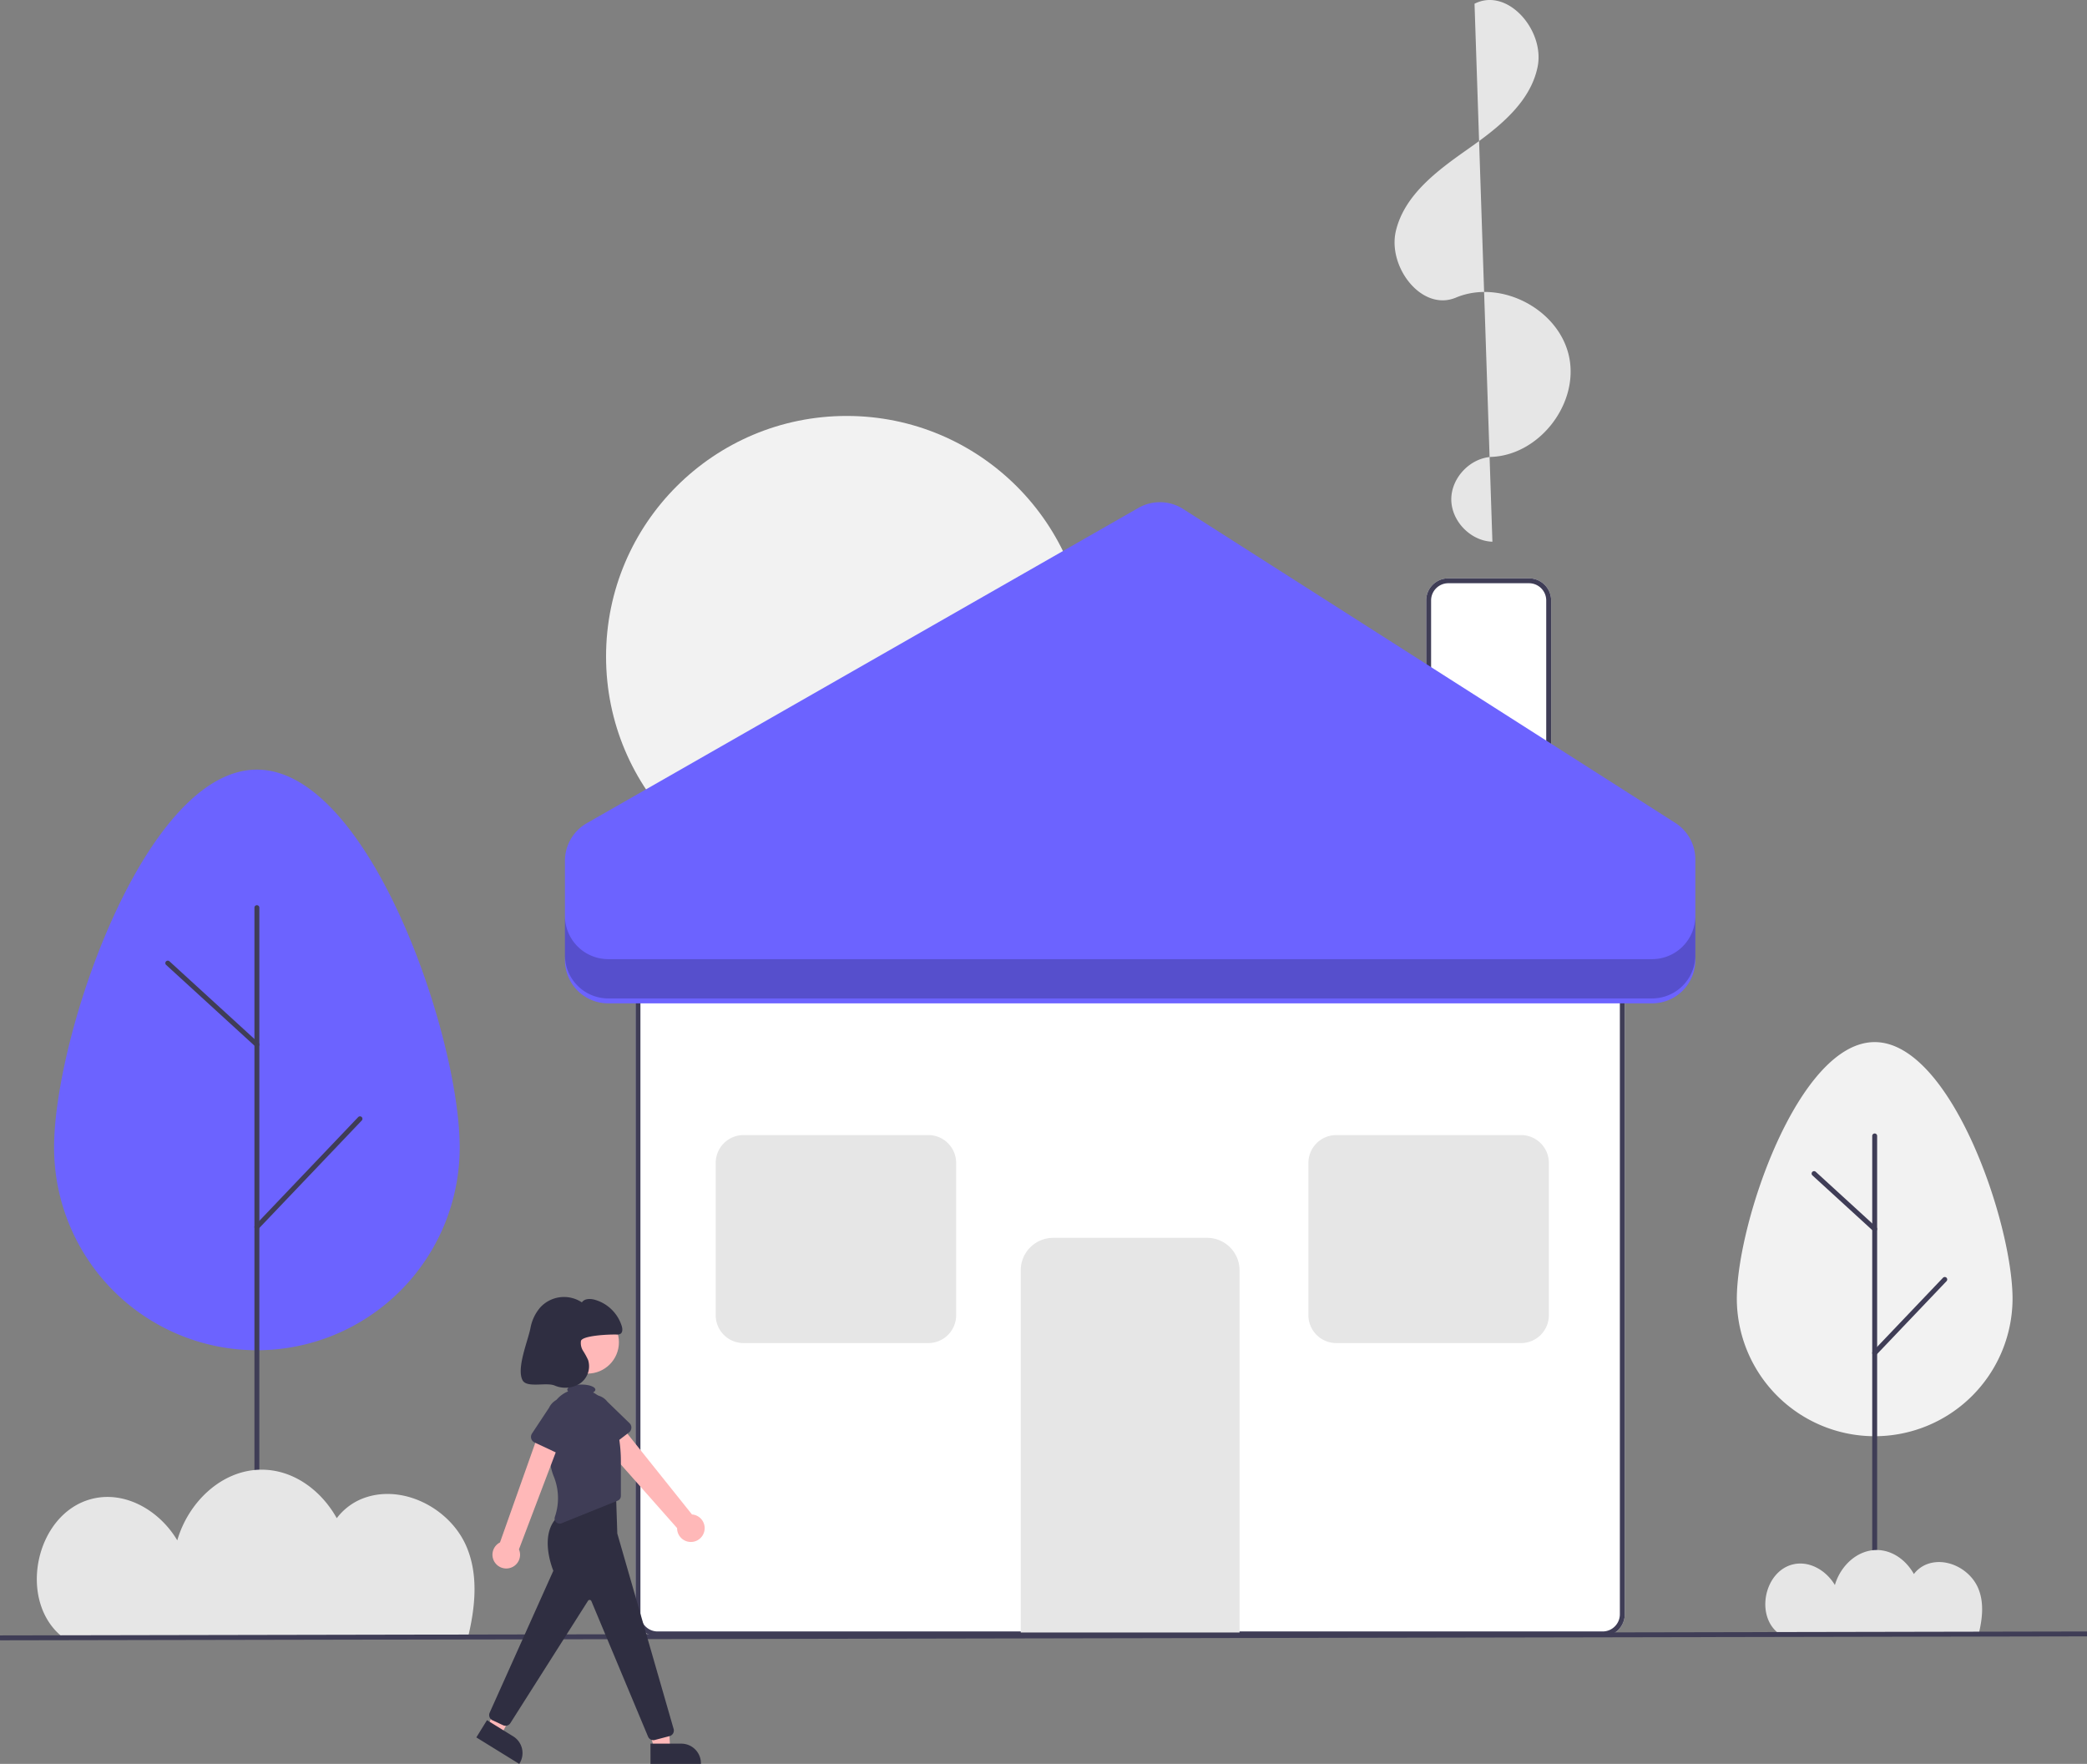
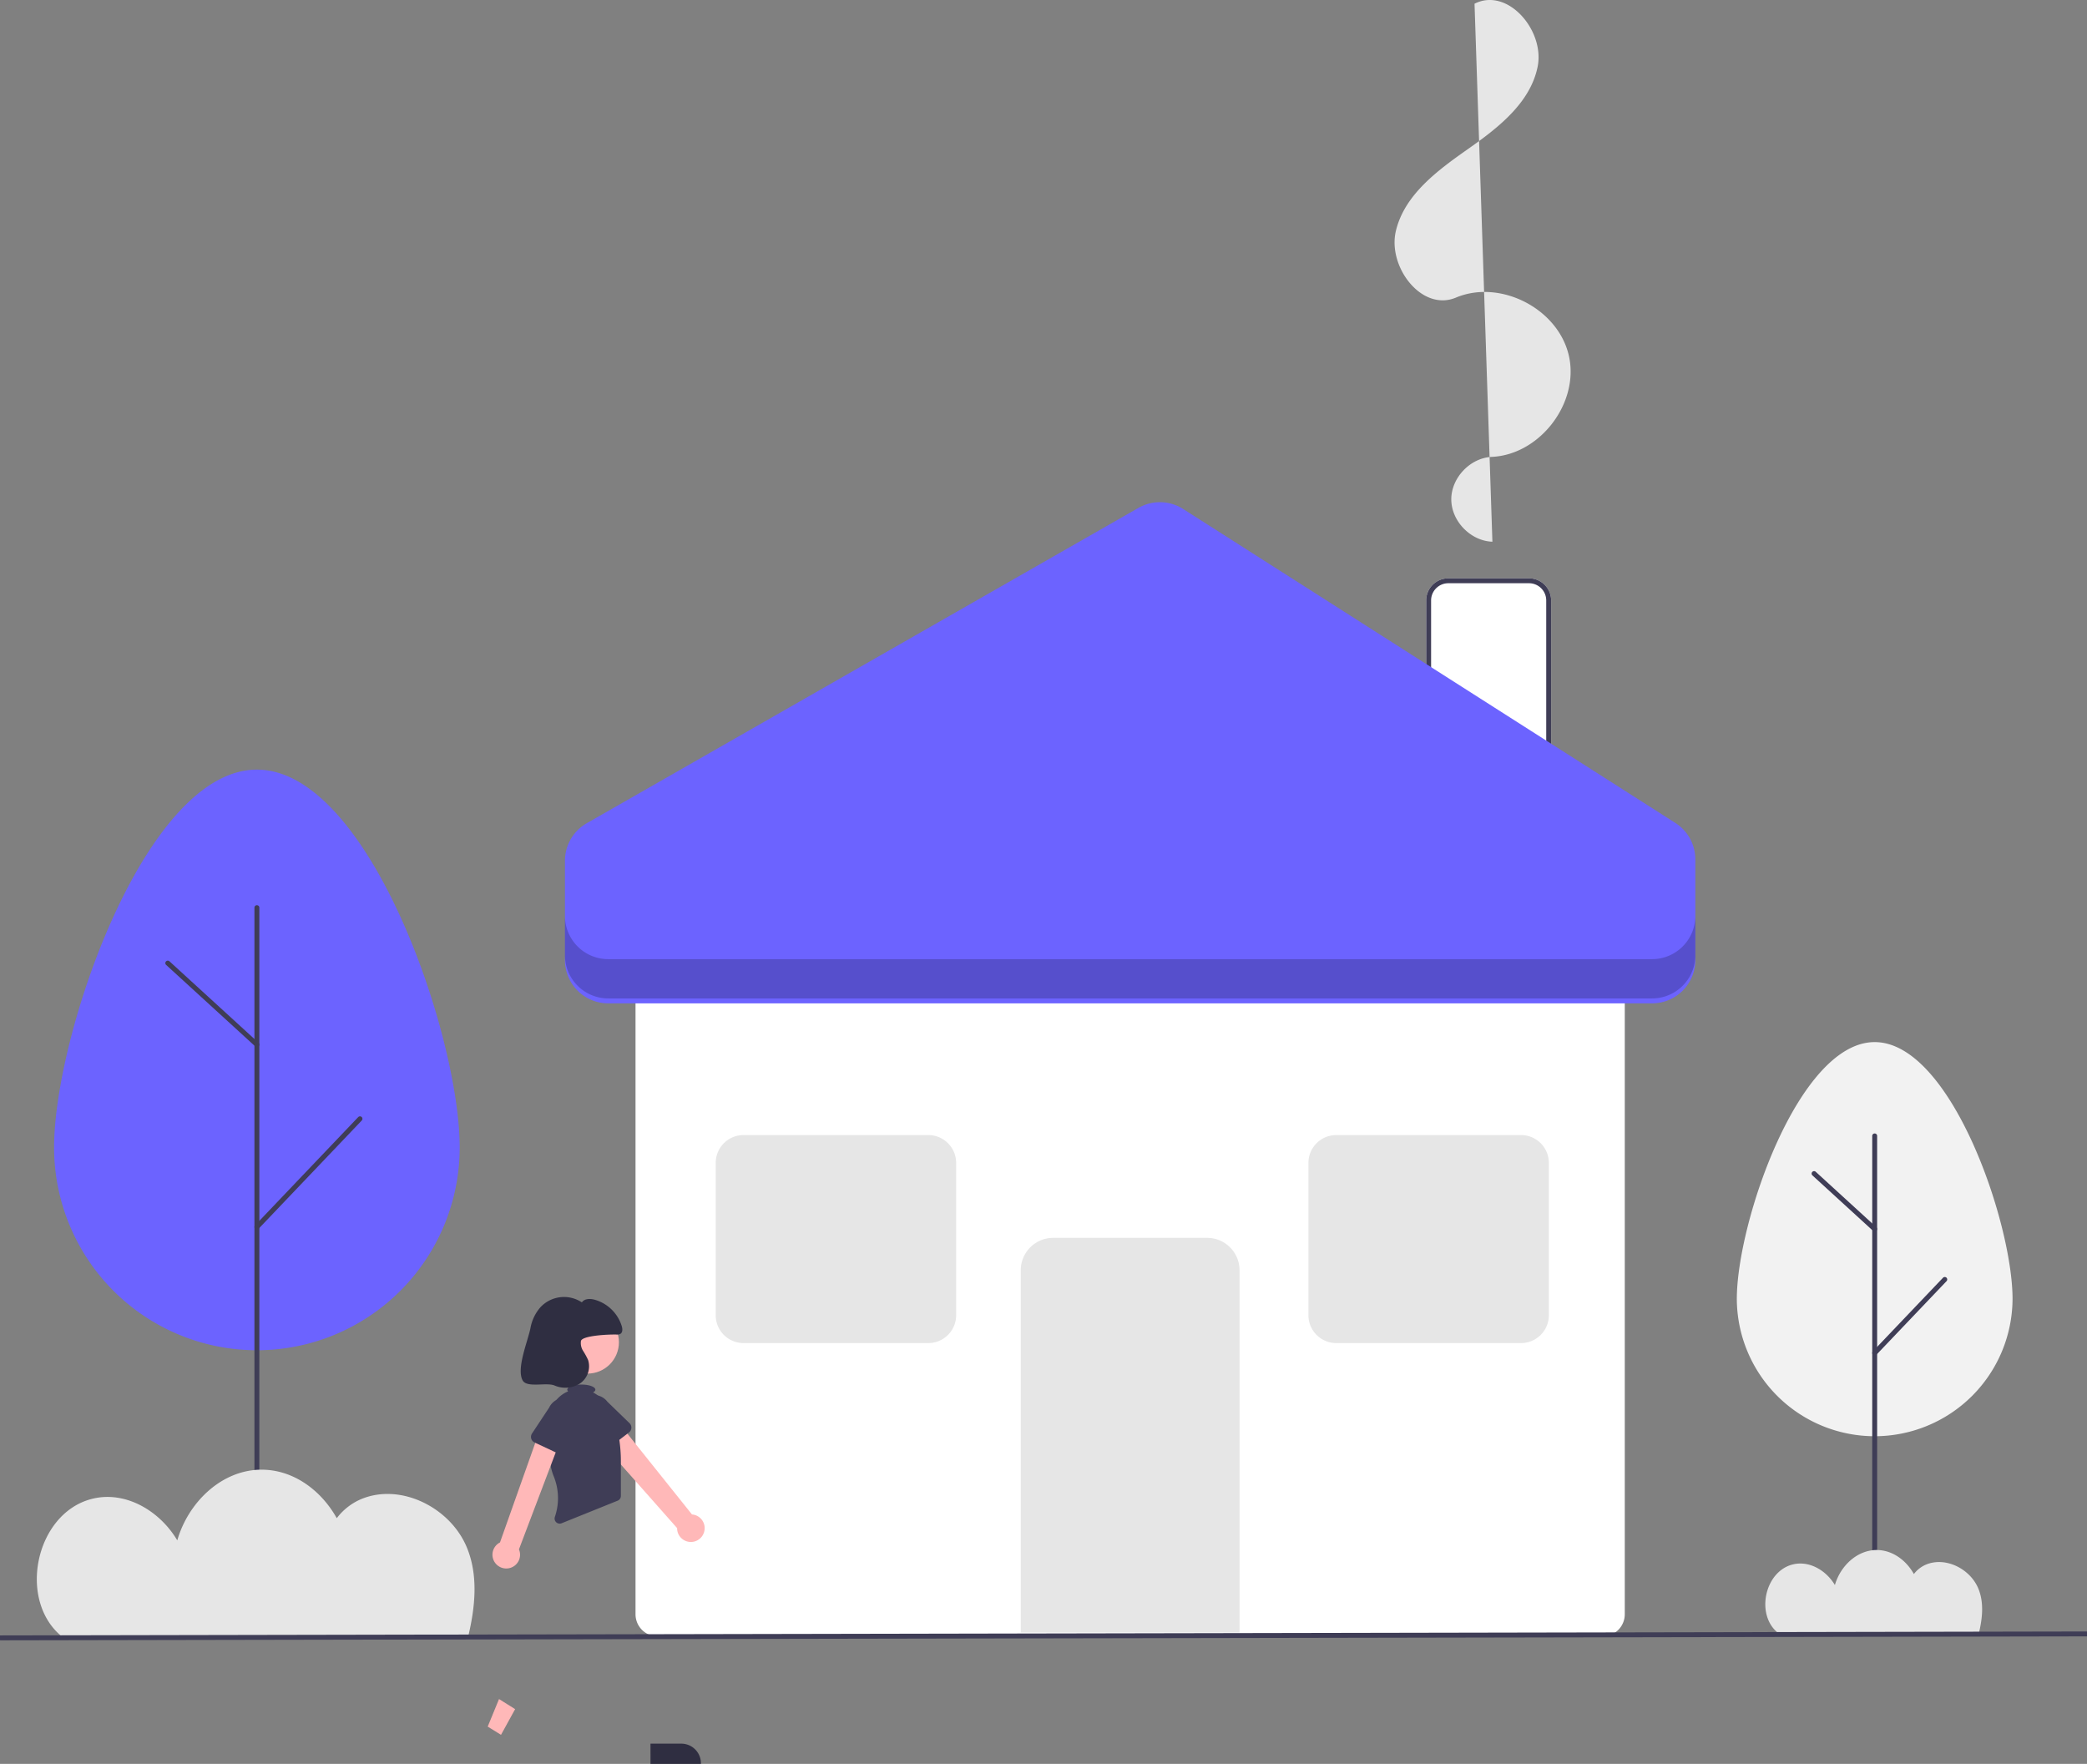
<svg xmlns="http://www.w3.org/2000/svg" data-name="Layer 1" width="849.967" height="718.357">
  <rect width="100%" height="100%" fill="#808080" stroke="none" />
  <path d="M652.718 666.412H267.825a9.01 9.01 0 01-9-9V394.59a9.01 9.01 0 019-9h384.893a9.01 9.01 0 019 9v262.822a9.01 9.01 0 01-9 9z" fill="#fff" />
-   <path d="M652.718 666.412H267.825a9.01 9.01 0 01-9-9V394.59a9.01 9.01 0 019-9h384.893a9.01 9.01 0 019 9v262.822a9.01 9.01 0 01-9 9zM267.825 387.59a7.008 7.008 0 00-7 7v262.822a7.008 7.008 0 007 7h384.893a7.008 7.008 0 007-7V394.59a7.008 7.008 0 00-7-7z" fill="#3f3d56" />
  <path d="M504.826 664.83h-89.109V517.31a13.212 13.212 0 0113.197-13.196h62.715a13.212 13.212 0 0113.197 13.197z" fill="#e6e6e6" />
  <path d="M631.727 329.567h-50.888v-85.044a9.01 9.01 0 019-9h32.888a9.01 9.01 0 019 9z" fill="#fff" />
  <path d="M631.727 329.567h-50.888v-85.044a9.01 9.01 0 019-9h32.888a9.01 9.01 0 019 9zm-48.888-2h46.888v-83.044a7.008 7.008 0 00-7-7h-32.888a7.008 7.008 0 00-7 7z" fill="#3f3d56" />
-   <circle cx="344.82" cy="267.387" r="97.992" fill="#f2f2f2" />
  <path d="M607.808 220.614c-8.825-.278-16.681-8.326-16.744-17.156s7.677-16.99 16.497-17.393c19.64-.898 35.72-21.974 31.398-41.154s-27.888-31.321-46.014-23.71c-13.905 5.84-27.957-12.559-24.433-27.222s16.86-24.511 29.2-33.182 25.54-18.852 28.518-33.637-12.268-32.494-25.703-25.64M378.08 546.966h-75.27a11.337 11.337 0 01-11.325-11.325v-62.054a11.337 11.337 0 0111.325-11.325h75.27a11.337 11.337 0 0111.325 11.325v62.054a11.337 11.337 0 01-11.325 11.325zM619.474 546.966h-75.27a11.337 11.337 0 01-11.325-11.325v-62.054a11.337 11.337 0 0111.325-11.325h75.27a11.337 11.337 0 0111.325 11.325v62.054a11.337 11.337 0 01-11.325 11.325z" fill="#e6e6e6" />
  <path d="M230.088 390.996v-40.438a17.622 17.622 0 018.877-15.299l224.676-128.413a17.622 17.622 0 0118.22.442l200.448 127.85a17.622 17.622 0 018.146 14.857v41a17.622 17.622 0 01-17.622 17.622H247.71a17.622 17.622 0 01-17.622-17.621z" fill="#6c63ff" />
  <path d="M672.833 390.614H247.71a17.622 17.622 0 01-17.622-17.622v16a17.622 17.622 0 0017.622 17.622h425.123a17.622 17.622 0 0017.622-17.622v-16a17.622 17.622 0 01-17.622 17.622z" opacity=".2" />
  <path d="M707.35 528.99c0-31.01 25.138-104.594 56.148-104.594s56.147 73.584 56.147 104.594a56.148 56.148 0 01-112.295 0z" fill="#f2f2f2" />
  <path d="M763.498 665.218a1 1 0 01-1-1v-201.61a1 1 0 012 0v201.61a1 1 0 01-1 1z" fill="#3f3d56" />
  <path d="M763.497 552.013a1 1 0 01-.723-1.69l28.542-29.951a1 1 0 111.448 1.38l-28.542 29.951a.998.998 0 01-.725.31zM763.497 501.515a.995.995 0 01-.674-.262l-24.666-22.552a1 1 0 111.35-1.475l24.665 22.552a1 1 0 01-.675 1.737z" fill="#3f3d56" />
  <path d="M22.028 467.291c0-45.616 36.98-153.86 82.595-153.86s82.596 108.244 82.596 153.86a82.595 82.595 0 11-165.191 0z" fill="#6c63ff" />
  <path d="M104.623 667.218a1 1 0 01-1-1V369.64a1 1 0 012 0v296.578a1 1 0 01-1 1z" fill="#3f3d56" />
  <path d="M104.623 500.689a1 1 0 01-.723-1.69l41.986-44.06a1 1 0 111.448 1.38l-41.987 44.06a.997.997 0 01-.724.31zM104.623 426.404a.997.997 0 01-.674-.261l-36.285-33.176a1 1 0 011.35-1.476l36.284 33.176a1 1 0 01-.675 1.738z" fill="#3f3d56" />
  <path d="M724.275 665.12c.095.073.195.139.29.21h81.31c1.594-6.455 2.157-12.917-.223-18.529-3.391-7.997-13.426-12.988-21.404-9.554a12.182 12.182 0 00-4.785 3.786c-3.118-5.581-8.71-9.789-15.166-9.784-8.087.005-14.812 6.62-17.006 14.259-3.534-5.965-10.514-10.133-17.336-8.34-11.41 3-15.015 20.737-5.68 27.952zM25.74 666.905c.192.148.393.28.587.425h164.142c3.217-13.031 4.352-26.076-.452-37.405-6.845-16.143-27.103-26.22-43.208-19.287a24.592 24.592 0 00-9.66 7.642c-6.293-11.266-17.583-19.76-30.615-19.751-16.327.011-29.902 13.363-34.332 28.786-7.133-12.041-21.223-20.456-34.996-16.836-23.034 6.054-30.31 41.862-11.465 56.426z" fill="#e6e6e6" />
  <path fill="#3f3d56" d="M0 666.025l849.964-1.608.004 2L.004 668.025z" />
  <path d="M286.814 623.718a5.582 5.582 0 00-4.99-6.954l-31.757-39.705-7.858 7.324 33.548 37.927a5.612 5.612 0 0011.057 1.408z" fill="#ffb8b8" />
  <path d="M256.16 583.367l-10.037 7.686a2.503 2.503 0 01-3.71-.773l-6.114-11.021a6.951 6.951 0 0111.062-8.42l9.019 8.744a2.503 2.503 0 01-.221 3.784z" fill="#3f3d56" />
  <circle cx="239.304" cy="546.635" r="12.762" fill="#ffb8b8" />
-   <path fill="#ffb8b8" d="M266.547 712.182h6.371l-.607-11.923h-9.402l3.638 11.923z" />
  <path d="M264.922 710.102h12.546a7.995 7.995 0 017.996 7.995v.26h-20.541z" fill="#2f2e41" />
  <path fill="#ffb8b8" d="M198.626 703.163l5.42 3.348 5.75-10.463-6.558-4.103-4.612 11.218z" />
-   <path d="M198.337 700.54l10.673 6.592a7.995 7.995 0 012.6 11.004l-.136.221-17.476-10.795zM266.087 708.686a2.334 2.334 0 01-2.182-1.507l-23.043-55.094a.78.78 0 00-1.377-.167l-31.657 49.869a2.33 2.33 0 01-2.93.815l-4.331-2.021a2.348 2.348 0 01-1.145-3.077l25.935-57.812c-.566-1.378-6.09-15.524 2.397-22.513l.06-.037 23.013-10.266.58 17.654 22.939 79.588a2.338 2.338 0 01-1.652 2.91l-6.008 1.58a2.346 2.346 0 01-.6.078z" fill="#2f2e41" />
  <path d="M251.176 581.052c-.877-3.517-2.119-7.062-3.784-8.698a21.075 21.075 0 01-1.722-1.897 12.613 12.613 0 00-4.131-3.386c.586-.326.93-.715.93-1.134 0-1.148-2.559-2.079-5.716-2.079s-5.716.93-5.716 2.079a1.014 1.014 0 00.34.7 12.163 12.163 0 00-7.52 10.14c-.738 7.907-.954 18.013 1.634 24.406a23.534 23.534 0 01.485 16.586 2.076 2.076 0 002.748 2.582l22.836-9.202a2.078 2.078 0 001.301-1.928v-13.976a58.694 58.694 0 00-1.685-14.193z" fill="#3f3d56" />
  <path d="M207.483 638.616a5.582 5.582 0 003.869-7.635l17.867-47.117-9.061-2.34-16.526 46.632a5.612 5.612 0 003.851 10.46z" fill="#ffb8b8" />
  <path d="M229.144 592.804l-11.449-5.36a2.503 2.503 0 01-1.026-3.648l6.958-10.508a6.951 6.951 0 0112.574 5.93l-3.598 12.037a2.503 2.503 0 01-3.459 1.549z" fill="#3f3d56" />
  <path d="M251.027 543.494a2.91 2.91 0 001.674-.303c.942-.616.849-2.016.53-3.095a16.109 16.109 0 00-11.095-10.797c-1.817-.483-4.116-.464-5.155 1.102a13.124 13.124 0 00-16.98 2.086 17.781 17.781 0 00-3.986 8.493c-1.09 5.343-5.76 16.364-3.174 21.164 1.722 3.194 9.645.706 12.996 2.097a11.068 11.068 0 0010.402-.84 8.488 8.488 0 003.264-9.569 29.612 29.612 0 00-2.024-3.684 5.93 5.93 0 01-.88-4.024c.47-2.134 10.543-2.71 14.428-2.63z" fill="#2f2e41" />
</svg>